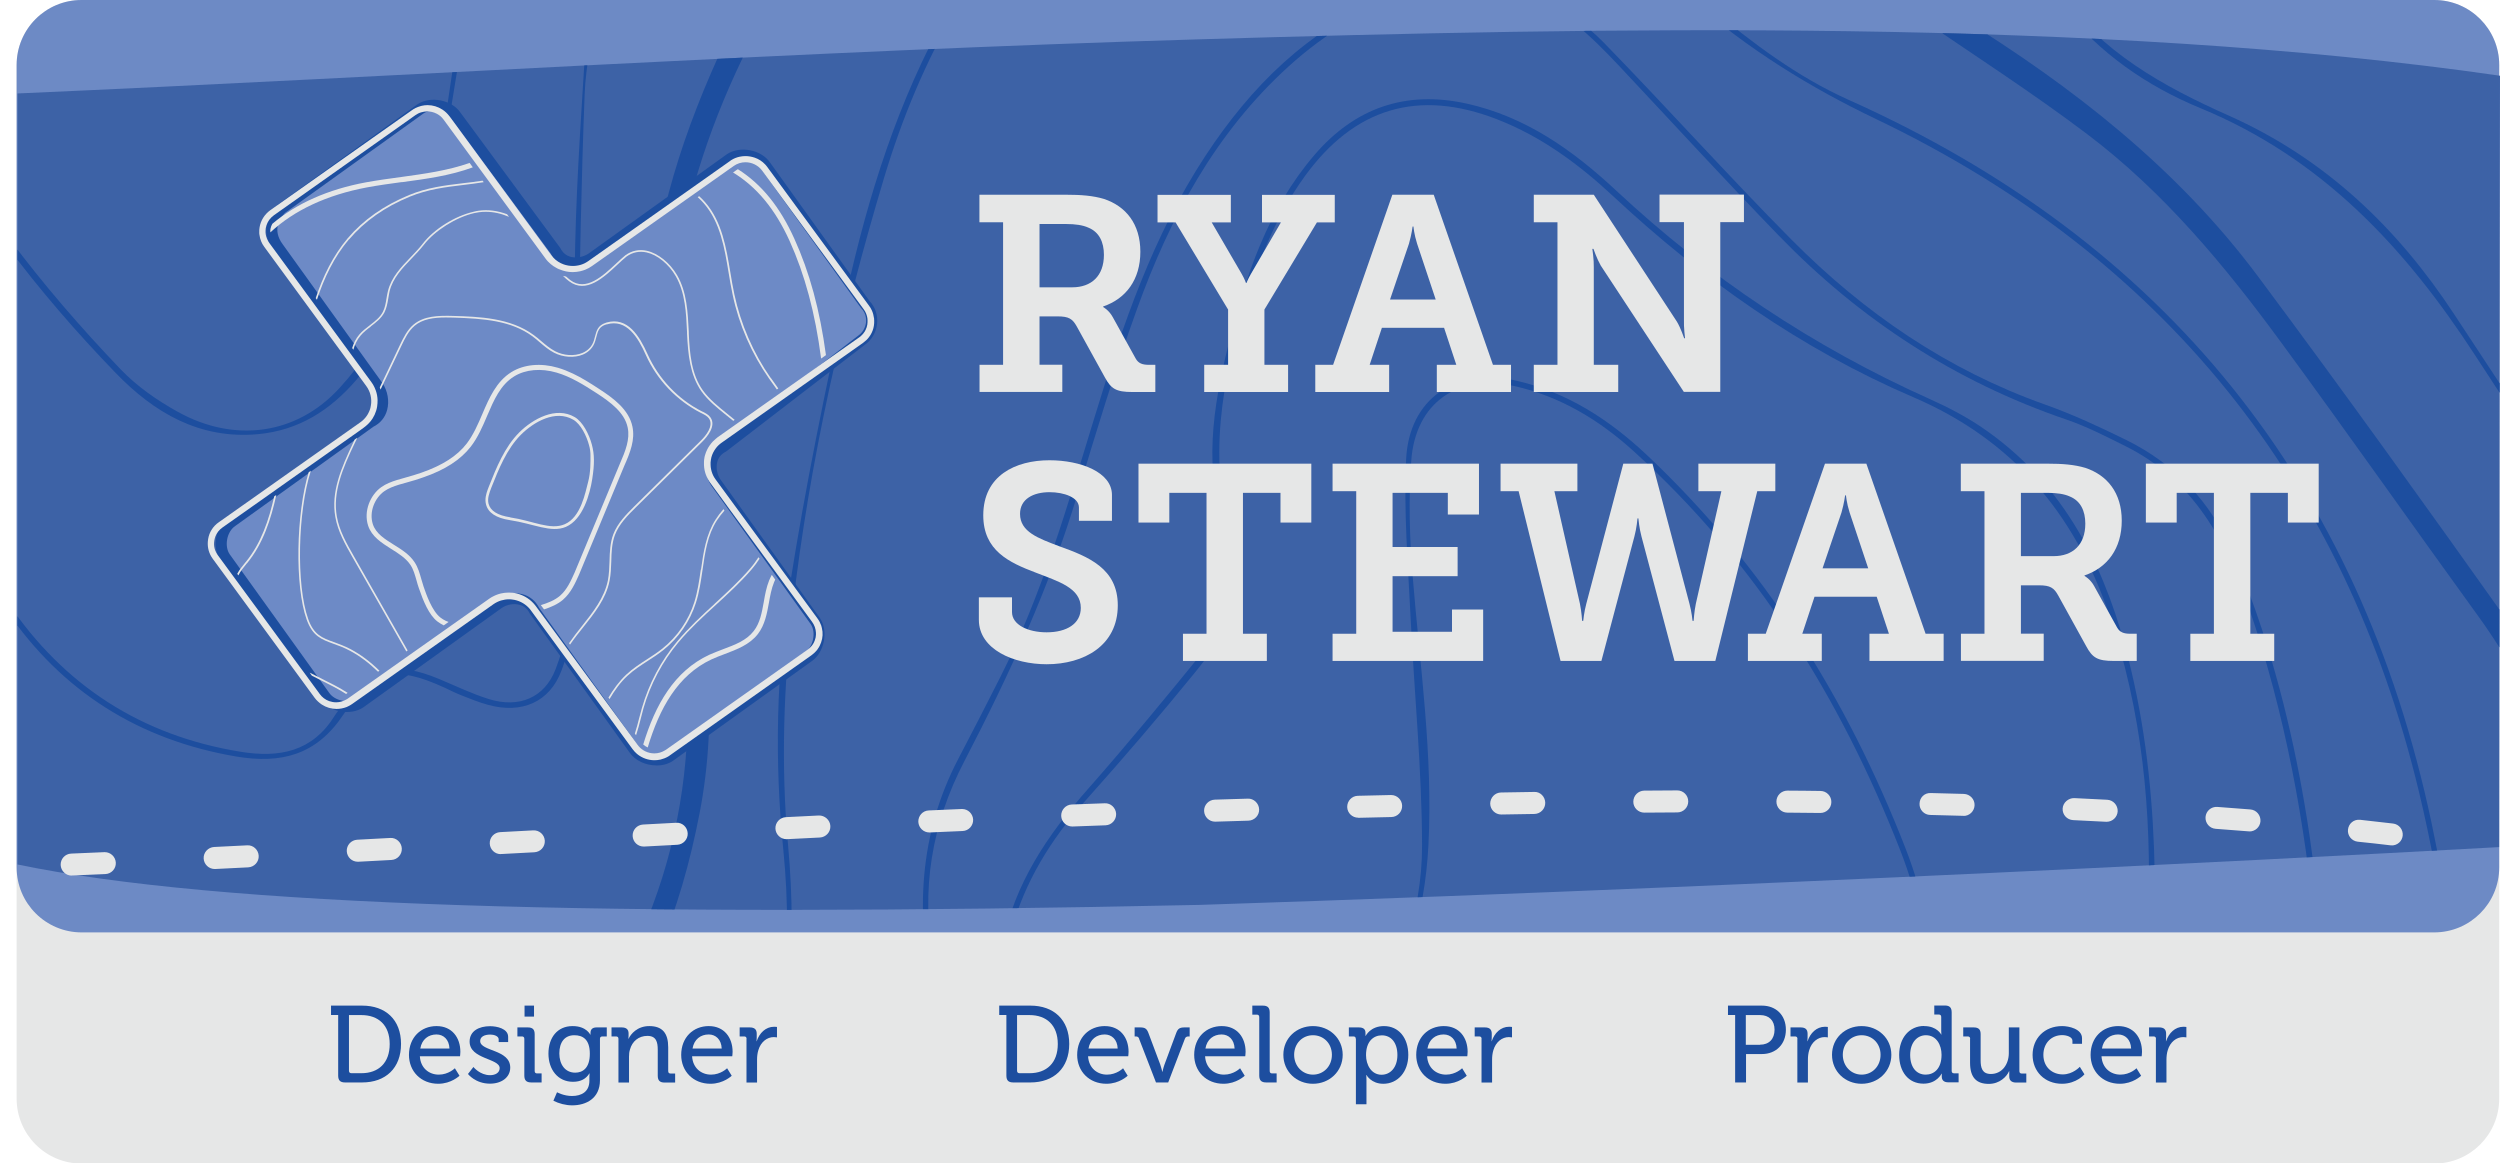
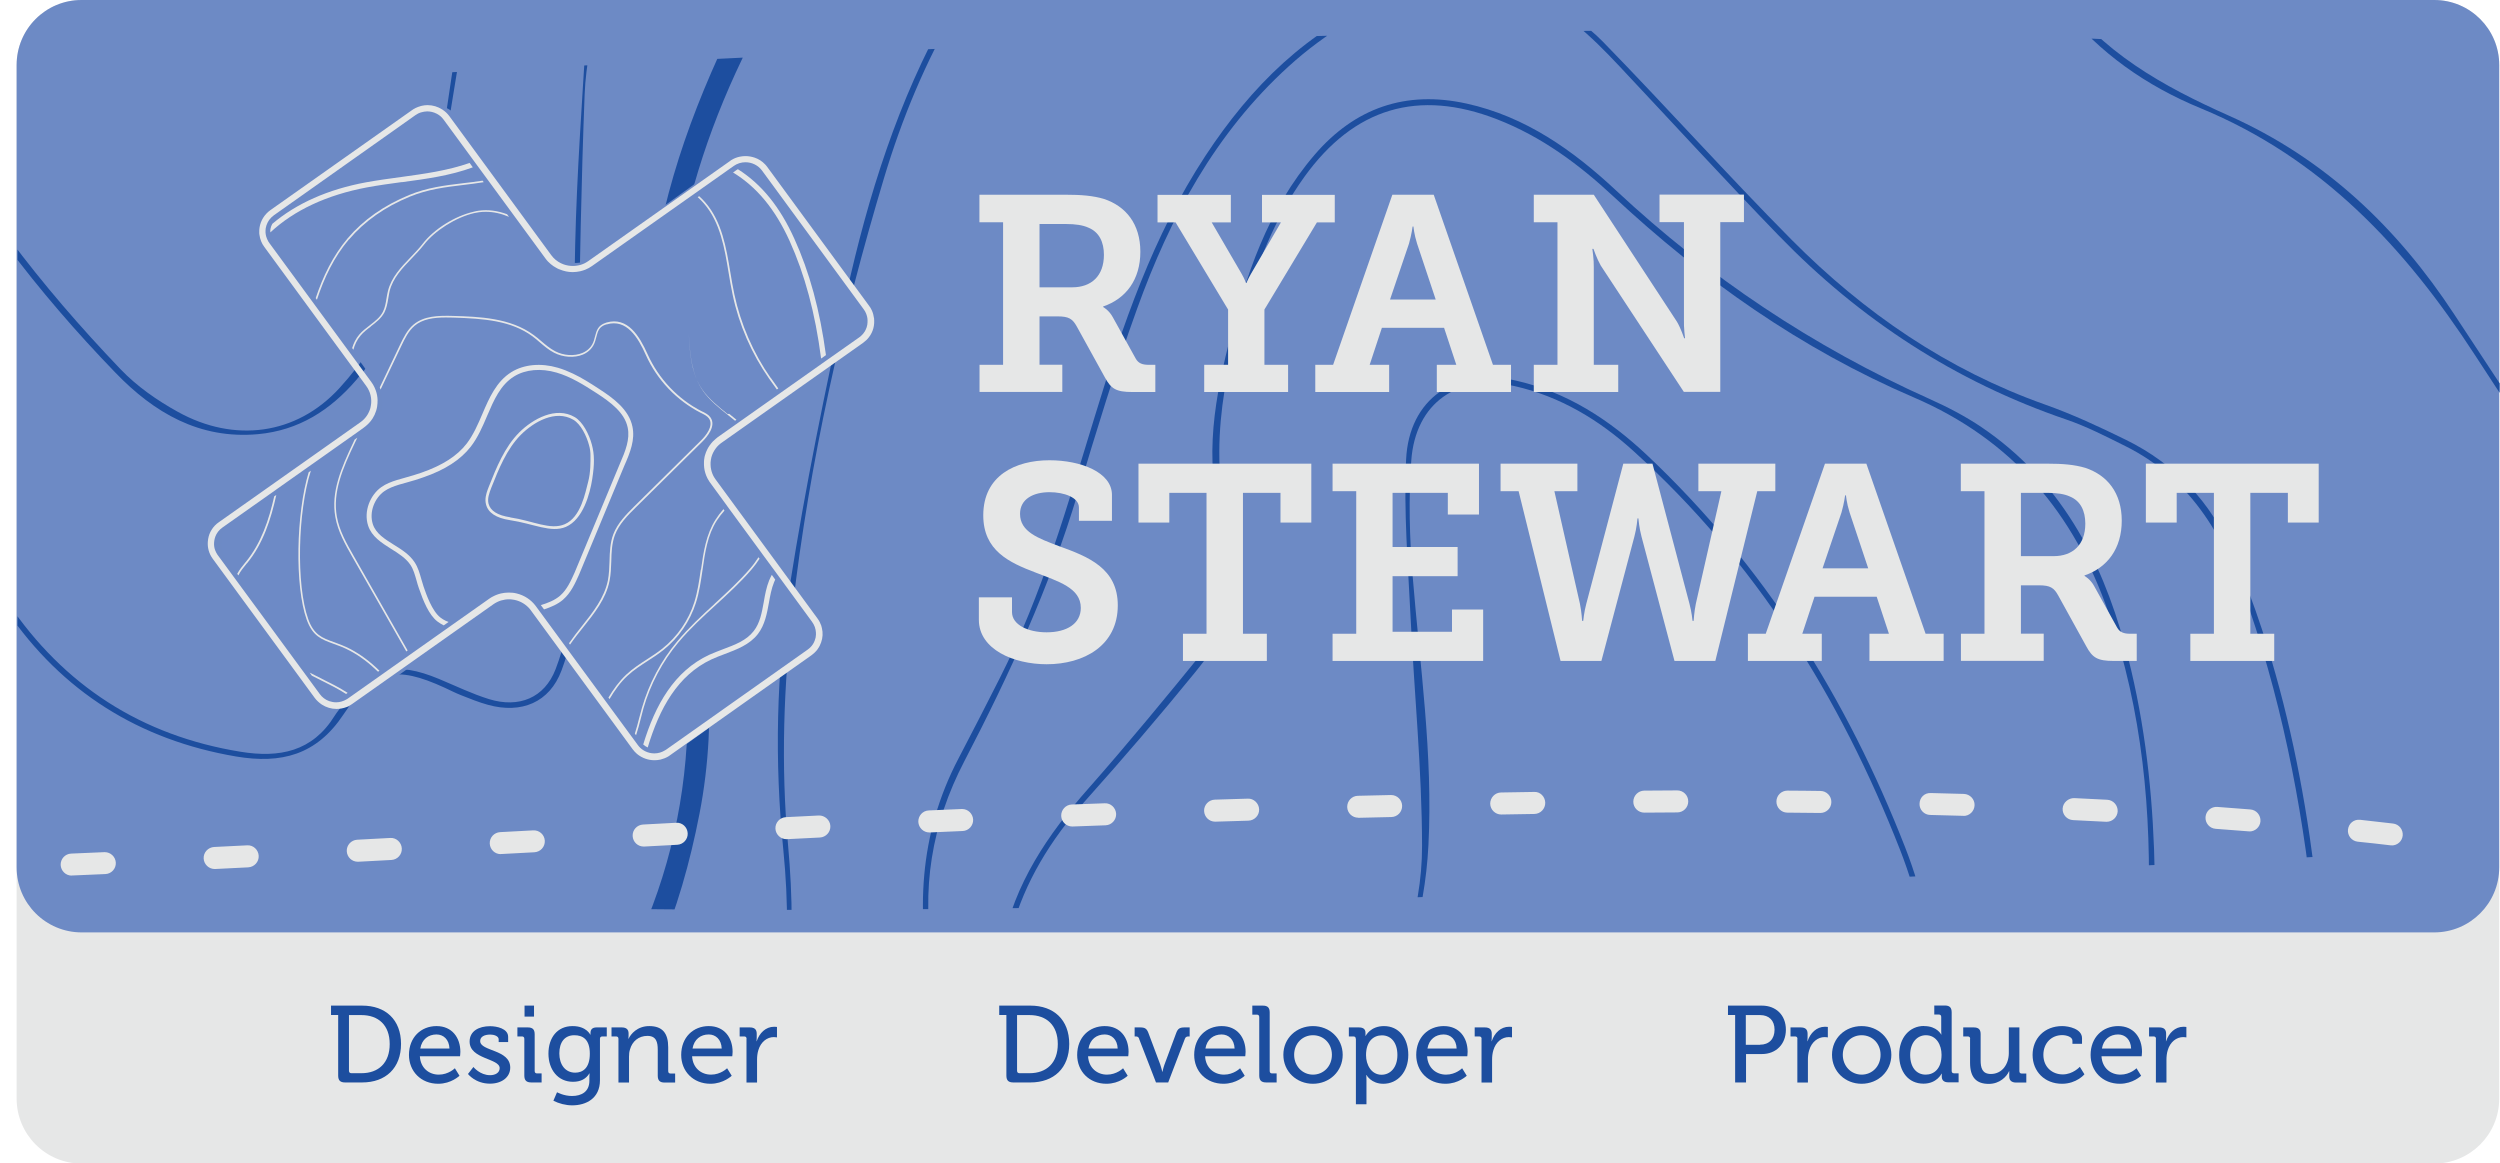
<svg xmlns="http://www.w3.org/2000/svg" id="Layer_2" data-name="Layer 2" viewBox="0 0 227.1 105.69">
  <defs>
    <style>
      .cls-1, .cls-2 {
        fill: #3d62a6;
      }

      .cls-1, .cls-3, .cls-4, .cls-5, .cls-6, .cls-7 {
        stroke-width: 0px;
      }

      .cls-8 {
        clip-path: url(#clippath);
      }

      .cls-3, .cls-7 {
        fill: #e6e7e7;
      }

      .cls-4 {
        fill: #6d8ac5;
      }

      .cls-5 {
        fill: #6d8ac6;
      }

      .cls-6 {
        fill: #1d4e9f;
      }

      .cls-7 {
        filter: url(#drop-shadow-1);
      }
    </style>
    <clipPath id="clippath">
      <path class="cls-1" d="M227.03,76.95s-59.33,3.34-118.02,5.25c-54.07,1.17-89.17.12-107.42-3.67V8.49c35.69-1.57,71.36-3.85,107.06-4.91,36.68-1.09,81.9-2,118.45,3.3l-.08,70.07Z" />
    </clipPath>
    <filter id="drop-shadow-1" filterUnits="userSpaceOnUse">
      <feOffset dx="0" dy="1.8" />
      <feGaussianBlur result="blur" stdDeviation="1.8" />
      <feFlood flood-color="#231f20" flood-opacity=".6" />
      <feComposite in2="blur" operator="in" />
      <feComposite in="SourceGraphic" />
    </filter>
  </defs>
  <g id="nameplate">
    <g id="nameplate-name">
      <path class="cls-3" d="M221.12,0H7.41C4.15,0,1.51,2.64,1.51,5.91v93.88c0,3.26,2.64,5.91,5.91,5.91h213.7c3.26,0,5.91-2.64,5.91-5.91V5.91c0-3.26-2.64-5.91-5.91-5.91Z" />
      <path class="cls-4" d="M221.12,0H7.41C4.15,0,1.51,2.64,1.51,5.91v72.88c0,3.26,2.64,5.91,5.91,5.91h213.7c3.26,0,5.91-2.64,5.91-5.91V5.91c0-3.26-2.64-5.91-5.91-5.91Z" />
      <g>
-         <path class="cls-2" d="M227.03,76.95s-59.33,3.34-118.02,5.25c-54.07,1.17-89.17.12-107.42-3.67V8.49c35.69-1.57,71.36-3.85,107.06-4.91,36.68-1.09,81.9-2,118.45,3.3l-.08,70.07Z" />
        <g class="cls-8">
          <g>
-             <path class="cls-6" d="M273.13,311.48c-10.16.8-20.31,1.89-30.49,2.33-10.42.45-20.86.27-31.29.34-7.72.05-14.38-2.8-19.72-8.2-4.55-4.61-8.6-9.71-12.9-14.57-2.24-2.53-4.43-5.13-6.83-7.51-5.37-5.32-11.97-7.85-19.45-8.7-13.62-1.53-26.66-5.37-39.31-10.61-12.09-5-22.97-12.05-33.64-19.5-7.3-5.1-14.79-9.92-23.2-13.03-8.3-3.07-16.82-4.02-25.55-2.14-8.72,1.89-15.31,6.66-19.54,14.56-1.88,3.51-3.53,7.15-5.61,10.53-1.68,2.72-3.62,5.37-5.86,7.63-6.55,6.61-14.38,7.35-22.83,4.33-6.7-2.39-12.73-6.03-18.43-10.18-21.95-15.98-46.22-27.62-71.04-38.24-15.93-6.81-32.49-11.66-49.49-14.99-5.3-1.04-10.65-1.68-16.08-.58-1.5.3-3.17.09-4.7-.2-2.35-.45-3.53-1.9-3.39-4.29.11-1.88.45-3.81,1.1-5.57,2.73-7.42,6.57-14.25,11.38-20.52,2.08-2.71,4.73-4.73,8.11-5.51,12.55-2.92,19.78-11.56,24.44-22.82,3.73-9.02,4.76-18.51,4.25-28.21-.97-18.49-6.59-35.79-13.46-52.77-3.26-8.07-7.13-15.8-12.2-22.91-4.76-6.68-7.1-14.42-9.59-22.1-1.88-5.8-3.91-11.56-5.92-17.31-.58-1.64-.67-1.61-2.54-1.26,1.36,3.78,2.77,7.54,4.05,11.35,2.02,5.99,3.72,12.09,5.98,17.97,1.64,4.25,3.45,8.61,6.1,12.25,6.54,8.98,10.94,18.93,14.83,29.21,4.09,10.82,7.5,21.83,9.38,33.27,2.12,12.95,2.4,25.84-2.2,38.41-2.6,7.1-6.59,13.26-12.63,17.98-2.76,2.16-5.84,3.68-9.22,4.43-5.38,1.19-9.4,4.2-12.42,8.67-4.38,6.48-8.43,13.14-10.67,20.71-.53,1.79-.67,3.76-.63,5.64.05,2.7,1.5,4.65,4.16,5.17,2.3.45,4.81.67,7.1.26,5.26-.94,10.34-.07,15.41.93,24.56,4.83,47.81,13.48,70.12,24.65,10.97,5.49,21.86,11.19,32.49,17.31,6.94,3.99,13.31,8.96,20.01,13.38,5.66,3.73,11.53,7.09,18.2,8.73,9.59,2.36,17.66-.25,23.82-7.93,2.54-3.17,4.49-6.81,6.58-10.32,1.26-2.1,2.24-4.36,3.43-6.51,4.31-7.85,11.23-11.98,19.81-13.57,9.92-1.84,19.14.57,28.02,4.84,8.7,4.18,16.48,9.86,24.38,15.31,18.51,12.77,38.83,21.07,61.02,24.77,3.76.63,7.58.95,11.3,1.76,6.57,1.44,11.6,5.44,15.88,10.41,3.78,4.38,7.34,8.95,11.07,13.37,3.4,4.03,7.32,7.49,11.8,10.3,3.94,2.47,8.26,3.72,12.87,3.75,11.8.07,23.6.22,35.4-.08,7.02-.18,14.01-1.16,21.02-1.74,2.44-.2,4.89-.25,7.33-.37,0-.76,0-1.53,0-2.29Z" />
            <path class="cls-6" d="M273.13,265.93c-7.22-1.64-14.48-3.1-21.63-4.97-6.39-1.67-12-5.08-16.78-9.57-9.84-9.24-21.5-15.13-34.12-19.5-7.83-2.71-15.61-5.62-22.5-10.42-5.07-3.53-9.48-7.71-12.71-13.04-4.36-7.2-4.89-14.69-2.02-22.59,3.29-9.05,8.15-17.23,13.32-25.27,4.46-6.93,8.89-13.88,11.87-21.62,2.44-6.35,3.8-12.95,4.48-19.69.79-7.81,1.58-15.62,2.13-23.44.88-12.48,1.18-24.97-2.15-37.21-2.18-7.99-5.95-15.01-13.01-19.8-1.48-1-3.1-1.84-4.73-2.57-10.56-4.73-20.04-11.06-28.49-18.95-3.91-3.65-8.22-6.7-13.56-7.88-5.52-1.22-10.14.38-13.81,4.65-4.28,4.99-6.28,11.03-7.83,17.26-1.42,5.67-2.32,11.49-.21,17.07,1.58,4.18.64,7.45-1.91,10.59-3.48,4.28-6.98,8.54-10.62,12.67-3.67,4.16-6.7,8.62-7.79,14.16-1.04,5.33-.21,10.55,1.43,15.63,1.47,4.56,3.18,9.04,4.81,13.55,1.83,5.08,2.85,10.24,2.25,15.7-.75,6.9.86,13.42,3.64,19.71,5.5,12.45,9.78,25.3,12.21,38.71,1.46,8.08,2.36,16.21.44,24.35-1.03,4.39-2.84,8.39-6.84,10.95-3.49,2.24-5.37,2.28-8.67-.26-5.15-3.97-10.76-6.86-17.25-7.75-2.91-.4-5.88-.42-8.78-.87-3.1-.48-6.23-1.02-9.22-1.95-3.92-1.22-6.52-4.27-8.92-7.42-2.74-3.6-6.19-6.19-10.65-7.13-2.76-.58-5.59-.97-8.41-1.1-14.21-.66-25.57,5.15-34.96,15.47-3.01,3.3-6.1,6.58-9.53,9.43-3.81,3.17-8.23,4.23-13.13,2.16-5.54-2.34-11.4-2.13-17.25-1.7-2.06.15-4.16.25-6.22.08-2.78-.23-4.95-1.61-6.25-4.17-.49-.97-1-1.94-1.39-2.96-2.62-6.76-7.51-11.29-14.05-14.11-7.95-3.42-16.21-5.68-24.85-6.63-2.26-.25-4.7-.96-6.59-2.18-5.27-3.4-10.24-7.25-15.42-10.78-4.32-2.95-8.79-5.68-13.17-8.54-1.91-1.25-3.87-2.46-5.62-3.92-2.85-2.39-3.05-6.21-.34-8.77,3.01-2.85,6.15-5.6,9.46-8.09,12.31-9.25,19.36-21.79,23.17-36.41,1.38-5.27,2.9-10.53,2.91-16.03.02-11.54-3.88-21.79-10.68-30.98-1.65-2.23-3.67-4.18-5.44-6.32-1-1.21-2.01-2.48-2.7-3.88-7.13-14.35-14.3-28.7-19.93-43.73-1.87-4.99-3.45-10.1-5.17-15.15-.14-.4-.28-.8-.77-1.14.14.61.24,1.23.42,1.83,3.87,12.93,9.07,25.34,14.81,37.52,3.21,6.8,6.47,13.59,9.87,20.3.97,1.91,2.34,3.68,3.81,5.26,8.39,9.07,13.8,19.47,15.09,31.93.72,6.97-.92,13.54-2.71,20.11-2.48,9.11-5.93,17.78-11.82,25.32-3.77,4.82-8.46,8.65-13.14,12.52-2.52,2.09-5,4.23-7.42,6.45-2.95,2.71-2.87,7.17.14,9.82.93.83,1.96,1.6,3.07,2.17,7.74,4.03,14.72,9.17,21.59,14.49,2.28,1.77,4.71,3.36,7.07,5.03,3.62,2.56,7.71,3.55,12.07,4.1,9.04,1.14,17.71,3.64,25.72,8.1,4.38,2.44,7.54,6.06,9.56,10.66.55,1.25,1.13,2.48,1.7,3.72,1.55,3.4,4.28,5.03,7.94,5,3.76-.03,7.53-.23,11.29-.35,3.87-.13,7.63.46,11.19,1.96,4.86,2.05,9.36,1.05,13.2-2.05,3.5-2.83,6.56-6.22,9.7-9.49,5.38-5.61,11.17-10.62,18.66-13.22,7.92-2.76,16.01-3.12,24.18-1.34,3.73.81,6.88,2.72,9.36,5.65,1.02,1.21,2.04,2.43,3.03,3.66,3.47,4.28,8.11,6.33,13.44,6.98,4.65.57,9.33.91,13.95,1.63,4.54.7,8.62,2.67,12.36,5.33.76.54,1.5,1.09,2.25,1.64,4.32,3.13,7.65,2.89,11.54-.84,3.84-3.69,5.29-8.44,5.87-13.51,1.28-11.2-.93-22.03-3.75-32.76-2.56-9.77-6.07-19.21-10.14-28.45-2.82-6.39-3.64-13.02-2.92-19.98.5-4.83-.8-9.5-2.4-14.07-1.99-5.65-4.07-11.27-5.67-17.03-2.63-9.47.04-17.72,6.51-24.94,3.42-3.82,6.76-7.72,10-11.7,1.37-1.68,2.63-3.54,3.46-5.52.59-1.41.96-3.37.45-4.7-2.87-7.53-1.81-14.91.35-22.3,1.29-4.41,2.92-8.68,5.64-12.46,4.51-6.25,10.33-8,17.5-5.21,4.04,1.57,7.45,4.1,10.58,7.02,8.09,7.54,17.06,13.86,27.22,18.22,9.05,3.88,14.63,10.57,17.75,19.61,3.07,8.88,3.92,18.11,3.6,27.41-.29,8.5-.84,16.99-1.62,25.46-.66,7.15-1.54,14.3-2.83,21.35-1.67,9.09-6.16,17.05-10.92,24.86-4.54,7.45-9.21,14.84-13.26,22.56-2.3,4.38-3.84,9.26-5.02,14.09-1.47,6.04.14,11.8,3.32,17.07,5.03,8.33,12.37,14.09,21.1,18.01,6.65,2.99,13.5,5.58,20.34,8.11,9.74,3.61,18.63,8.58,26.23,15.7,7.99,7.48,17.53,11.64,28.18,13.6,4.17.77,8.3,1.78,12.45,2.68,0-.22,0-.44,0-.66Z" />
-             <path class="cls-6" d="M273.13,192.85c-.93-.22-1.93-.31-2.79-.68-4.72-2.03-8.29-5.46-10.32-10.07-2.23-5.06-4.1-10.32-5.69-15.62-4.42-14.76-8.68-29.57-12.85-44.4-2.83-10.05-4.26-20.32-4.59-30.79-.2-6.18-.98-12.38-1.91-18.5-.88-5.79-3.42-11.06-6.79-15.81-7.58-10.68-15.22-21.33-23.05-31.84-7.31-9.82-16.81-17.23-27.15-23.63-2.02-1.25-3.86-3.02-6.73-1.99.89.6,1.76,1.17,2.62,1.76,5.26,3.62,10.65,7.07,15.74,10.92,6.94,5.25,12.47,11.91,17.58,18.88,6.04,8.23,11.91,16.59,17.9,24.86,5.45,7.52,8.6,15.86,9.15,25.15.33,5.55.63,11.11.97,16.66.49,8.02,1.81,15.93,4,23.64,5.12,18.07,10.41,36.1,15.73,54.11,1.3,4.41,3.28,8.57,6.25,12.15,3.15,3.8,6.98,6.57,11.95,7.49,0-.76,0-1.53,0-2.29Z" />
            <path class="cls-6" d="M273.13,296.73c-4.31-.07-8.62-.03-12.92-.24-6-.29-11.39-2.3-16.06-6.15-.71-.59-1.5-1.09-2.25-1.64-3.95-2.9-8.03-3.02-12.25-.61-2.13,1.22-4.23,2.51-6.45,3.54-4.44,2.05-8.23,1.27-11.57-2.31-3.55-3.81-4.97-8.6-6.13-13.53-.84-3.59-1.72-7.21-3.01-10.66-1.66-4.44-4.59-7.85-9.56-8.76-1.7-.31-3.48-.31-5.21-.24-9.83.38-19.64.47-29.41-.96-10.48-1.54-20.29-4.92-29.29-10.62-5.44-3.44-10.97-6.74-16.61-9.85-5.66-3.13-11.92-4.36-18.31-5.08-7.89-.89-15.95-.96-23.53-3.64-4.46-1.57-8.7-3.76-13.03-5.68-7.13-3.16-14.34-6.1-22.01-7.72-8.08-1.7-15.05.62-21.32,5.72-4.62,3.76-8.18,8.46-11.96,12.99-3.1,3.72-6.2,7.53-9.81,10.74-8.33,7.42-18.16,8.37-28.07,3.2-6.35-3.31-11.71-7.98-17.34-12.3-3.16-2.42-6.39-4.77-9.68-7.01-5.87-3.98-12.41-6.04-19.48-6.44-5.69-.32-10.28-2.69-13.62-7.33-1.31-1.81-2.61-3.64-3.77-5.55-7.76-12.78-18.96-20.47-33.67-23.19-7.87-1.46-10.45-5.64-8.15-13.3,2.24-7.44,6.31-13.97,10.7-20.33,5.03-7.27,10.14-14.49,14.84-21.97,4.15-6.61,6.8-13.91,7.78-21.7,1.38-10.96-.45-21.24-7.98-29.7-6.6-7.41-10.79-15.89-13.29-25.39-1.94-7.37-5.55-13.92-9.98-20.11-3.01-4.2-5.8-8.59-8.39-13.07-2.98-5.16-3.45-10.83-2.43-16.65.1-.55.13-1.11.02-1.67-1.4,5.83-1.56,11.67,1.28,17.1,2.24,4.29,4.7,8.52,7.56,12.41,5.56,7.56,9.97,15.61,12.25,24.75,2.25,9,7.02,16.54,13.01,23.53,6.49,7.58,8.46,16.64,7.66,26.45-.85,10.41-4.97,19.6-10.55,28.18-3.89,5.99-8.15,11.75-12.26,17.6-4.5,6.41-8.54,13.08-10.77,20.65-.56,1.89-.68,3.99-.55,5.97.22,3.38,2.26,5.64,5.41,6.71,2.1.72,4.31,1.13,6.48,1.63,12.4,2.84,22.08,9.58,29.13,20.16,1.88,2.81,3.71,5.66,5.72,8.38,3.25,4.41,7.77,6.63,13.18,6.87,9.09.41,16.87,4.05,23.98,9.41,5.67,4.28,11.22,8.7,16.95,12.89,4.07,2.97,8.51,5.32,13.56,6.25,6.3,1.16,12.14-.02,17.51-3.49,4.95-3.2,8.65-7.64,12.27-12.18,3.85-4.82,7.53-9.79,12.35-13.74,4.35-3.57,9.12-6.15,14.89-6.47,4.27-.23,8.33.74,12.36,1.99,8.15,2.53,15.88,6.05,23.54,9.77,6.17,3,12.83,4.09,19.58,4.76,8.99.9,18.16,1.16,26.41,5.43,5.32,2.76,10.53,5.77,15.56,9.04,9.62,6.26,20.01,10.34,31.35,12.01,8.73,1.28,17.51,1.32,26.31,1.07,2.18-.06,4.36-.08,6.53-.04,5.01.07,8.37,2.71,10.62,6.98,2.27,4.3,3.04,9.06,4.09,13.73,1,4.47,2.61,8.67,5.72,12.15,3.41,3.82,7.82,4.78,12.45,2.59,2.36-1.12,4.6-2.49,6.89-3.77,3.78-2.11,7.4-1.85,10.9.64,1.25.89,2.49,1.77,3.71,2.7,4.34,3.33,9.32,5.01,14.71,5.29,4.46.23,8.94.09,13.4.11,0-.11,0-.22,0-.33Z" />
            <path class="cls-6" d="M273.13,250.52c-3.47-.65-6.96-1.22-10.41-1.98-7.3-1.61-13.29-5.59-18.78-10.5-3.7-3.31-7.46-6.56-11.36-9.63-3.11-2.45-6.75-3.92-10.57-5.03-13.09-3.8-23.45-11.39-31.05-22.69-1.79-2.67-3.31-5.51-2.08-8.87.52-1.41,1.26-2.82,2.2-3.99,4.25-5.28,5.48-11.5,5.92-18.02.25-3.7.55-7.4,1.06-11.06.53-3.77,2.01-7.23,4.08-10.43.92-1.42,1.77-2.9,2.8-4.23,4.79-6.23,6.8-13.25,6.64-21.08-.15-7.47.27-14.96.1-22.43-.34-14.69-1.59-29.28-6.19-43.37-.78-2.38-1.67-4.73-2.67-7.02-1.99-4.57-5.22-8.04-9.71-10.24-2.4-1.18-4.83-2.31-7.34-3.2-8.88-3.15-16.44-8.34-23.01-14.96-5.84-5.89-11.38-12.08-17.17-18.02-1.5-1.54-3.4-2.71-5.2-3.93-.6-.41-1.44-.47-2.23-.55,3.67,1.37,6.37,3.98,8.96,6.74,4.82,5.13,9.58,10.33,14.48,15.39,7.37,7.61,16.03,13.25,26.1,16.69,1.85.63,3.61,1.54,5.36,2.41,6.2,3.08,9.17,8.62,11.28,14.82,3.24,9.54,5.05,19.35,5.99,29.37,1.16,12.48,1,24.97.78,37.46-.05,2.99-.26,6-.67,8.96-.63,4.55-3.02,8.36-5.56,12.07-2.86,4.19-5.93,8.34-6.87,13.45-.74,4.01-1.21,8.09-1.44,12.15-.4,6.94-1.67,13.49-6.19,19.09-3.26,4.04-3.06,8.26-.25,12.54,7.42,11.28,17.51,19.14,30.43,23.01,6.45,1.93,12.02,5.06,16.96,9.5,2.68,2.41,5.38,4.8,8.06,7.2,6.79,6.1,14.94,9.02,23.81,10.27,1.24.18,2.49.29,3.73.43,0-.11,0-.22,0-.33Z" />
-             <path class="cls-6" d="M273.13,220.7c-1.97-.57-3.99-1.01-5.91-1.74-6.02-2.31-11.38-5.77-16.35-9.83-7.3-5.95-13.89-12.64-20.21-19.6-4-4.4-5.85-9.67-5.81-15.57.11-17.2.41-34.39.41-51.59,0-16-1.06-31.94-4.38-47.63-6.53-30.82-24.14-52.78-52.95-65.67-4.69-2.1-8.72-5.16-12.64-8.4-.61-.51-1.23-1.01-2.1-1.24.22.24.42.51.66.72,5.02,4.35,10.55,7.79,16.58,10.67,26.09,12.49,42.53,32.94,49.3,61.07,2.16,8.96,3.27,18.1,4.05,27.28,1.05,12.42,1.19,24.85,1.09,37.29-.1,12.61-.38,25.21-.48,37.82-.05,5.64,1.6,10.81,5.43,15.04,8.59,9.49,17.41,18.73,28.33,25.64,4.63,2.93,9.57,5.22,14.97,6.39,0-.22,0-.44,0-.66Z" />
            <path class="cls-6" d="M273.13,101.42c-2.3-2.68-4.86-5.19-6.86-8.08-7.57-10.96-15-22.01-22.39-33.09-7.03-10.53-13.98-21.11-20.94-31.7-5.18-7.89-11.74-14.15-20.46-18.04-5.96-2.66-11.64-5.77-15.53-11.36-.13.11-.25.21-.38.32.26.38.5.78.79,1.14,3.33,4.22,7.66,7.21,12.54,9.22,10.98,4.53,18.54,12.6,24.89,22.37,12.89,19.81,26.08,39.42,39.3,59.01,2.67,3.96,6.01,7.48,9.04,11.2,0-.33,0-.66,0-.98Z" />
            <path class="cls-6" d="M273.13,58.16c-1.28-.43-2.66-.67-3.81-1.32-3.13-1.76-6.24-3.59-9.22-5.59-4.14-2.77-5.54-7.14-6.34-11.74-2.34-13.42-9.44-23.63-20.84-30.92-4.87-3.12-9.85-6.07-14.79-9.08-.22-.13-.49-.17-.86-.06.28.22.55.47.85.65,4.28,2.62,8.56,5.25,12.86,7.84,12.52,7.53,20.21,18.37,22.55,32.86.87,5.39,3.56,9.47,8.24,12.36,3.63,2.24,7.2,4.54,11.37,5.66,0-.22,0-.44,0-.66Z" />
            <path class="cls-6" d="M70.13-.59c-1.21-.35-2.04-.13-2.69,1.16-4.02,7.98-7.22,16.23-8.28,25.17-1.06,8.94.22,17.67,2.03,26.43,3.18,15.34.55,29.72-8.6,42.62-1.51,2.13-3.71,3.81-5.71,5.56-.7.62-1.72.94-2.65,1.22-2.95.88-5.14-.68-5.3-3.74-.11-2.12.02-4.27-.31-6.35-.7-4.52-3.34-7.62-7.77-8.73-4.28-1.07-8.19.01-11.03,3.56-1.42,1.77-2.38,3.9-3.63,5.82-3.05,4.66-8.77,5.97-13.3,3.07-2.88-1.84-4.27-4.57-4.6-7.9-.28-2.87-.36-5.78-.85-8.61-.7-4.09-2.72-7.67-5.57-10.57-7.76-7.9-15.55-15.79-23.65-23.34-3.15-2.94-6.96-5.32-10.79-7.34-6.27-3.3-7.9-8.46-7.5-15,.43-7.07.56-14.16.8-21.23.04-1.26-.16-2.38-2.12-1.71.11,1.74.36,3.53.29,5.3-.21,5.28-.64,10.55-.81,15.84-.09,2.93-.11,5.91.33,8.8.63,4.15,3.26,7.05,6.9,9.03,5.83,3.18,11.22,6.99,16,11.6,3.54,3.41,6.93,6.97,10.39,10.45,2.04,2.05,4.06,4.12,6.15,6.13,5.65,5.43,8.52,11.94,8.38,19.87-.07,3.97,1.5,7.44,4.83,9.92,5.17,3.84,12.49,2.81,16.28-2.43,1.27-1.76,2.21-3.76,3.41-5.58,2.09-3.16,5.66-4.61,9.22-3.84,3.85.83,6.78,4.38,6.85,8.32.03,1.53-.03,3.06.02,4.59.14,4.85,3.79,7.39,8.44,5.89,3.08-.99,5.39-3.07,7.44-5.44,5.97-6.93,9.09-15.16,10.81-24.02,1.77-9.07.72-17.97-1.3-26.88-3.28-14.47-1.22-28.36,5.17-41.68.92-1.92,1.84-3.83,2.76-5.74.02-.04-.02-.1-.04-.21Z" />
            <path class="cls-6" d="M-128.92-.47c.71,1.14,1.37,2.32,2.13,3.42,10.63,15.38,18.32,32.16,23.93,49.96,2.92,9.25,7.71,17.66,12.17,26.22,5.15,9.87,9.83,19.95,12.26,30.9,2.15,9.69,2.92,19.41.2,29.12-2.46,8.79-7.59,15.48-15.86,19.62-2.1,1.05-4.16,2.17-6.17,3.37-2.99,1.79-5.54,4.08-7.21,7.21-2.74,5.11-1.36,10.45,3.55,13.51,4.1,2.55,8.73,3.24,13.43,3.67,6.34.59,12.72.97,19.01,1.92,6.54.98,11.97,4.4,16.93,8.72,3.69,3.21,7.4,6.6,11.64,8.95,12.35,6.84,28.76,5.32,40.37-5.85,3.85-3.71,7.69-7.48,11.88-10.77,6.42-5.03,14-7.22,22.09-7.55,11.67-.48,22.39,2.49,32.31,8.76,5.43,3.43,11.13,6.45,16.86,9.37,3.32,1.69,7.01,2.59,10.79,2.08,6.12-.82,9.83-5.24,10.23-11.53.39-6.21-1.24-11.97-3.46-17.65-3.07-7.86-6.22-15.7-9.11-23.64-3.35-9.19-3.65-18.74-2.97-28.41.46-6.52.81-13.09.63-19.62-.13-4.7-1.07-9.41-1.92-14.07-1.16-6.39-.15-12.4,2.8-18.07,4.08-7.85,7.77-15.85,10.31-24.35,1.68-5.63,3.4-11.26,5.4-16.79,2.99-8.29,7.1-15.95,13.75-21.99,3.4-3.09,7.27-5.37,11.63-6.92-.93.23-1.9.36-2.78.71-7.11,2.87-12.25,8.02-16.39,14.31-4.79,7.29-7.54,15.44-10.06,23.69-2.47,8.07-4.79,16.2-8.63,23.77-1.23,2.43-2.47,4.86-3.74,7.28-3.63,6.91-3.93,14.19-2.29,21.64,1.95,8.9,1.87,17.86.96,26.85-1.45,14.2.22,27.91,5.94,41.11,3.03,6.99,5.68,14.16,8.19,21.35,1.54,4.42,1.83,9.07.6,13.7-1.54,5.78-6.69,9.01-12.61,8.1-5.51-.85-10.35-3.31-15.09-6.04-2.74-1.58-5.48-3.19-8.12-4.93-7.66-5.05-16-8.09-25.15-8.99-8.75-.86-17.19.13-25.17,4.03-5.04,2.46-9.07,6.21-13.04,10.06-2.08,2.01-4.12,4.08-6.36,5.9-13.6,11.01-31.22,10.7-44.48-.73-2.28-1.96-4.5-3.97-6.79-5.92-5.68-4.85-12.43-7.17-19.72-7.96-5.74-.62-11.55-.68-17.27-1.44-3.18-.42-6.44-1.35-9.33-2.74-5.95-2.85-7.34-8.93-3.68-14.44,2.02-3.03,4.87-5.12,8.02-6.84,1.58-.86,3.15-1.74,4.76-2.55,9.22-4.64,14.35-12.38,16.41-22.22,2.5-11.96.72-23.64-3.03-35.08-3.08-9.41-7.4-18.3-12.17-26.94-4.92-8.92-9.02-18.17-12.07-27.86-4.84-15.38-12.08-29.53-21.05-42.86-1.06-1.57-2.01-3.21-3.01-4.81-.15.08-.29.17-.44.25Z" />
            <path class="cls-6" d="M-105.06-.48c1.5,3.25,3.05,6.47,4.49,9.74,5.87,13.27,10.33,27.07,15.11,40.75,4.02,11.51,8.24,22.96,12.46,34.41,2.69,7.3,7.37,13.31,12.51,19.04,3.54,3.94,6.2,8.4,7.25,13.72,1.71,8.67-.45,16.07-6.94,22.16-2.55,2.39-5.14,4.73-7.58,7.23-3.41,3.49-4.93,7.78-4.88,12.63.02,2.01-.03,4.05.28,6.03.59,3.79,2.99,5.73,6.86,5.91,5.19.25,10.01-1.04,14.27-3.9,3.3-2.22,6.3-4.87,9.43-7.33,1.42-1.11,2.75-2.34,4.25-3.33,3.24-2.14,5.66-1.66,8.1,1.38,2.74,3.41,3.55,7.42,3.63,11.64.06,3.38-.27,6.8.14,10.14.31,2.59,1.13,5.25,2.35,7.55,2.29,4.35,7.18,5.68,11.73,3.65,2.99-1.34,5.27-3.5,6.98-6.24,2.48-3.98,4.67-8.16,7.37-11.98,5.19-7.36,11.95-12.99,20.17-16.76,5.55-2.54,11.14-2.86,16.68.08,3.04,1.61,5.26,4.08,7,6.96,1.8,2.99,3.43,6.08,5.16,9.11,1.81,3.15,3.87,6.09,6.92,8.18,1.78,1.22,3.71,2.49,5.9,1.41,2.17-1.07,2.58-3.44,2.51-5.53-.17-4.94-.27-9.95-1.12-14.8-2.44-13.85-3.7-27.76-3.37-41.82.13-5.53,1.71-10.64,4.4-15.41,4.86-8.62,5.45-17.89,4.58-27.45-.65-7.19-.4-14.37.43-21.55,1.54-13.24,4.46-26.17,8.28-38.92,1.63-5.44,3.8-10.67,6.69-15.59.23-.39.4-.81.28-1.41-.39.62-.81,1.23-1.17,1.87-4.51,8.01-7.23,16.69-9.2,25.59-1.94,8.76-3.73,17.57-5.13,26.43-1.26,7.98-1.41,16.07-.6,24.14.93,9.36.06,18.4-4.7,26.77-3.24,5.69-4.38,11.85-4.4,18.37-.05,13.24,1.15,26.33,3.49,39.35.8,4.43.87,8.99,1.09,13.5.07,1.37-.32,2.82-.77,4.14-.69,1.98-2.32,2.8-4.17,1.85-1.95-1.01-4-2.22-5.38-3.86-2.19-2.61-3.91-5.62-5.74-8.52-1.48-2.35-2.68-4.89-4.25-7.18-5.24-7.6-13.39-10.24-21.98-6.84-11.02,4.37-19.14,12.16-25.16,22.26-1.56,2.62-2.87,5.44-4.72,7.84-1.53,1.98-3.48,3.83-5.62,5.1-4.68,2.78-9.64,1.14-12.17-3.68-2.1-4.01-2.31-8.33-2.09-12.74.25-4.93.29-9.84-2.45-14.26-.49-.79-1.03-1.55-1.63-2.25-2.27-2.63-4.99-3.22-7.85-1.24-2.95,2.04-5.67,4.44-8.42,6.75-4.62,3.89-9.58,7.08-15.73,7.85-1.56.2-3.18.29-4.73.09-3.66-.47-5.62-2.56-5.84-6.54-.16-2.92-.04-5.9.35-8.8.51-3.69,2.58-6.68,5.22-9.25,2.46-2.4,5.03-4.69,7.52-7.07,8.24-7.88,8.55-20.16,3.56-29.14-1.42-2.56-3.1-5.08-5.12-7.17-6.81-7.08-11.31-15.49-14.55-24.61-5.35-15.03-10.32-30.2-15.81-45.18-3.81-10.37-8.23-20.52-12.4-30.76-.38-.94-.92-1.81-1.38-2.71-.12.06-.24.12-.36.18Z" />
            <path class="cls-6" d="M119.4,105.33c1.43-3.75,2.84-7.55,4.69-11.1,2.88-5.5,5.1-11.21,5.09-17.4-.01-6.96-.72-13.92-1.05-20.89-.23-4.72-.62-9.47-.4-14.18.25-5.55,4.51-8.41,9.92-7.2,4.68,1.04,8.55,3.57,11.96,6.78,10.63,10.02,18.17,22.09,23.46,35.65,3.32,8.52,3.51,17,.64,25.71-1.92,5.83-3.23,11.86-5.02,17.74-1.09,3.58-2.2,7.23-3.95,10.5-3.36,6.29-10.21,9.15-17.25,7.92-9.09-1.58-16.29-6.32-22.13-13.24-3.93-4.66-6.35-10.02-6.45-16.28.15-1.35.04-2.8.5-4.03ZM165.29,128.85c1.41-3.16,2.28-6.57,3.25-9.91,1.57-5.38,2.78-10.87,4.58-16.17,2.94-8.64,2.81-17.06-.51-25.55-5.43-13.87-13.13-26.21-24.24-36.26-3.1-2.81-6.64-4.95-10.8-5.89-5.12-1.15-8.99,1.5-9.37,6.77-.25,3.46-.16,6.97.12,10.44.66,8.15,1.86,16.26,1.44,24.47-.32,6.43-2.22,12.4-5.38,18-1.12,1.99-2.12,4.06-3.07,6.14-2.85,6.3-2.51,12.62.7,18.59,5.61,10.41,14.34,16.78,26.03,18.96.8.15,1.63.09,2.59.14,6.87-.09,11.84-3.44,14.65-9.73Z" />
            <path class="cls-6" d="M-27.79-.52c1.32,7.33,2.54,14.67,3.99,21.97,1.42,7.11,4.8,13.21,10.32,17.98,5.46,4.71,10.04,10.13,14.11,16.07,5.01,7.32,12,11.72,20.82,13.22,4.1.69,7.31-.13,9.76-3.83,2.72-4.09,4.73-4.46,9.18-2.42.5.23.98.48,1.49.68.81.32,1.62.65,2.46.88,3.02.83,5.58-.21,6.67-3.13.75-2,1.25-4.21,1.31-6.34.2-7.37.11-14.74.22-22.11.12-7.97.26-15.93.57-23.89.1-2.7.74-5.38,1.13-8.08.04-.31.07-.62.1-.93-.13-.03-.26-.05-.39-.08-.24,1.16-.62,2.31-.69,3.47-.39,6.42-.86,12.84-1.01,19.26-.24,10.7-.19,21.4-.42,32.1-.05,2.18-.58,4.45-1.36,6.49-1.01,2.62-3.34,3.55-6.04,2.72-1.55-.48-3.03-1.2-4.54-1.83-3.96-1.65-6.09-1.09-8.7,2.29-.27.35-.56.68-.79,1.05-2.02,3.27-5.03,3.84-8.54,3.27-9.02-1.46-16.08-6.03-21.14-13.54-3.87-5.75-8.31-10.94-13.59-15.43-6.99-5.96-10.05-13.92-11.47-22.71-.82-5.1-1.73-10.19-2.63-15.29-.12-.66-.37-1.3-.56-1.94-.09.04-.18.08-.27.12Z" />
            <path class="cls-6" d="M-11.58-.39c1.34,3.29,2.43,6.71,4.06,9.85C-2.79,18.52,3.42,26.55,10.51,33.88c3.47,3.59,7.59,6.04,12.92,5.56,3.72-.34,6.58-2.19,8.93-4.92,3.69-4.29,5.71-9.42,6.83-14.85,1.32-6.45,2.26-12.97,3.36-19.46.03-.2-.02-.42-.37-.68-.24,1.54-.47,3.07-.72,4.61-1.26,7.78-1.94,15.73-5.29,22.99-1.35,2.92-3.17,5.77-5.34,8.13-3.92,4.28-9.56,4.98-14.66,2.16-1.89-1.04-3.75-2.34-5.23-3.89C3.73,25.99-2.66,17.83-7.4,8.51c-1.27-2.51-2.09-5.25-3.11-7.89-.16-.41-.3-.83-.46-1.25-.21.08-.41.16-.62.24Z" />
          </g>
        </g>
      </g>
      <path class="cls-7" d="M6.51,77.74c-.53,0-.97-.42-1-.96-.02-.55.4-1.02.96-1.04l3-.13s.03,0,.05,0c.53,0,.97.42,1,.95.03.55-.4,1.02-.95,1.04l-3.01.13s-.03,0-.04,0ZM19.5,77.14c-.53,0-.97-.42-1-.95-.03-.55.4-1.02.95-1.05l3-.15c.55-.04,1.02.4,1.05.95.03.55-.4,1.02-.95,1.05l-3,.15s-.03,0-.05,0ZM32.5,76.48c-.53,0-.97-.41-1-.95-.03-.55.4-1.02.95-1.05l3-.16c.53-.04,1.02.39,1.05.95.03.55-.39,1.02-.95,1.05l-3,.16s-.04,0-.05,0ZM45.49,75.79c-.53,0-.97-.41-1-.95-.03-.55.39-1.02.95-1.05l3-.16c.55-.03,1.02.39,1.05.94.03.55-.39,1.02-.95,1.05l-3,.16s-.04,0-.05,0ZM58.47,75.1c-.53,0-.97-.41-1-.95-.03-.55.39-1.02.95-1.05l3-.16c.55-.04,1.02.39,1.05.95.03.55-.4,1.02-.95,1.05l-2.99.16s-.04,0-.05,0ZM217.28,74.99s-.08,0-.12,0c-.99-.12-1.98-.23-2.98-.33-.55-.06-.95-.55-.89-1.1.06-.55.53-.95,1.1-.89,1,.11,2,.22,2.99.34.55.06.94.56.88,1.11-.06.51-.49.88-.99.88ZM71.44,74.43c-.53,0-.97-.42-1-.95-.03-.55.4-1.02.95-1.05l2.99-.15c.53-.02,1.02.4,1.05.95.03.55-.4,1.02-.95,1.05l-2.99.15s-.03,0-.05,0ZM84.42,73.82c-.53,0-.97-.42-1-.96-.02-.55.4-1.02.95-1.04l2.99-.13s.03,0,.04,0c.53,0,.97.42,1,.96.02.55-.4,1.02-.96,1.04l-2.99.13s-.03,0-.05,0ZM204.34,73.72s-.05,0-.08,0c-.99-.08-1.99-.16-2.99-.23-.55-.04-.96-.52-.92-1.07.04-.55.52-.96,1.07-.92,1,.07,2,.15,3,.23.55.04.96.53.92,1.08-.04.52-.48.92-1,.92ZM97.4,73.28c-.53,0-.98-.42-1-.96-.02-.55.41-1.02.96-1.04l2.99-.11c.55-.03,1.01.41,1.04.96.02.55-.41,1.02-.96,1.04l-2.99.11s-.03,0-.04,0ZM191.36,72.85s-.04,0-.05,0c-1-.05-1.99-.1-2.99-.15-.55-.03-.98-.49-.95-1.05.03-.55.53-.96,1.05-.95,1,.05,2,.1,3,.15.55.03.97.5.95,1.05-.03.53-.47.95-1,.95ZM110.38,72.84c-.54,0-.98-.43-1-.97-.02-.55.42-1.01.97-1.03l3-.09c.53-.03,1.01.42,1.03.97.02.55-.42,1.01-.97,1.03l-3,.09s-.02,0-.03,0ZM123.38,72.48c-.54,0-.99-.43-1-.97-.01-.55.42-1.01.97-1.02l3-.07s.02,0,.02,0c.54,0,.99.43,1,.98.01.55-.42,1.01-.98,1.02l-3,.07s-.02,0-.03,0ZM178.37,72.31s-.02,0-.03,0c-1-.03-2-.06-3-.08-.55-.01-.99-.47-.97-1.02.01-.55.44-1,1.03-.97,1,.03,2,.05,3,.08.55.02.99.48.97,1.03-.02.54-.46.97-1,.97ZM136.37,72.19c-.54,0-.99-.44-1-.98,0-.55.43-1.01.98-1.02l3-.05c.56-.04,1.01.43,1.02.98s-.43,1.01-.98,1.02l-3,.05h-.02ZM165.37,72.05h-.01c-1-.01-2-.02-3-.03-.55,0-1-.46-.99-1.01,0-.55.45-.99,1-.99h0c1,0,2,.02,3,.03.55,0,1,.46.99,1.01,0,.55-.45.99-1,.99ZM149.37,72.02c-.55,0-1-.44-1-.99,0-.55.44-1,.99-1.01l3-.02h0c.55,0,1,.44,1,1,0,.55-.44,1-1,1l-3,.02h0Z" />
    </g>
    <g>
      <path class="cls-3" d="M88.97,33.14h2.15v-12.95h-2.15v-2.5h7.9c1.31,0,2.4.08,3.41.38,1.99.66,3.31,2.27,3.31,4.8s-1.31,4.27-3.38,4.97v.05s.53.28.88.93l2.07,3.74c.25.45.61.58,1.21.58h.58v2.47h-2.09c-1.49,0-1.94-.3-2.5-1.34l-2.55-4.62c-.38-.68-.71-.91-1.74-.91h-1.64v4.39h2.07v2.47h-7.52v-2.47ZM97.4,26.1c1.74,0,2.88-1.03,2.88-2.95,0-1.16-.43-2.07-1.41-2.47-.5-.23-1.19-.33-2.02-.33h-2.42v5.75h2.98Z" />
      <path class="cls-3" d="M109.39,33.14h2.17v-5.02l-4.77-7.92h-1.64v-2.5h6.66v2.5h-1.74l2.73,4.69c.25.43.38.81.38.81h.05s.15-.38.4-.81l2.73-4.69h-1.72v-2.5h6.61v2.5h-1.62l-4.77,7.92v5.02h2.15v2.47h-7.62v-2.47Z" />
      <path class="cls-3" d="M119.46,33.14h1.64l5.38-15.45h3.76l5.38,15.45h1.64v2.47h-6.74v-2.47h1.77l-1.11-3.36h-5.65l-1.11,3.36h1.77v2.47h-6.71v-2.47ZM130.42,27.21l-1.69-5.07c-.28-.88-.33-1.56-.33-1.56h-.08s-.08.68-.33,1.56l-1.72,5.07h4.14Z" />
      <path class="cls-3" d="M139.33,33.14h2.15v-12.95h-2.15v-2.5h5.45l7.55,11.53c.35.58.66,1.51.66,1.51h.08s-.13-1.03-.1-1.69v-8.86h-2.22v-2.5h7.67v2.5h-2.15v15.42h-3.31l-7.55-11.48c-.35-.61-.66-1.51-.66-1.51h-.1s.15,1.01.13,1.67v8.86h2.22v2.47h-7.67v-2.47Z" />
    </g>
    <g>
      <path class="cls-3" d="M91.93,54.26v1.34c0,1.16,1.46,1.84,3.15,1.84,1.82,0,3.1-.78,3.1-2.22,0-1.82-2.04-2.4-4.11-3.21-2.4-.91-4.75-1.99-4.75-5.2,0-3.61,2.93-5,6.01-5,2.83,0,5.68,1.08,5.68,3.15v2.35h-3v-1.21c0-.91-1.34-1.39-2.67-1.39-1.46,0-2.68.61-2.68,1.97,0,1.64,1.67,2.22,3.53,2.93,2.68.96,5.35,2.02,5.35,5.38,0,3.66-3.08,5.35-6.46,5.35-2.98,0-6.16-1.34-6.16-4.04v-2.04h3Z" />
      <path class="cls-3" d="M107.45,57.57h2.15v-12.8h-3.38v2.7h-2.8v-5.35h15.7v5.35h-2.8v-2.7h-3.41v12.8h2.17v2.47h-7.62v-2.47Z" />
      <path class="cls-3" d="M121.05,57.57h2.15v-12.95h-2.15v-2.5h13.3v4.62h-2.83v-1.97h-5.02v4.92h5.91v2.65h-5.91v5.05h5.4v-2.02h2.83v4.67h-13.68v-2.47Z" />
      <path class="cls-3" d="M136.3,42.12h6.99v2.5h-2.09l2.32,10.22c.15.73.2,1.56.2,1.56h.1s.08-.83.28-1.56l3.36-12.72h2.65l3.36,12.72c.2.73.28,1.56.28,1.56h.1s.05-.83.2-1.56l2.32-10.22h-2.09v-2.5h6.99v2.5h-1.64l-3.81,15.42h-3.71l-3-11.31c-.2-.73-.28-1.64-.28-1.64h-.08s-.08.91-.28,1.64l-3,11.31h-3.71l-3.81-15.42h-1.64v-2.5Z" />
      <path class="cls-3" d="M158.76,57.57h1.64l5.38-15.45h3.76l5.38,15.45h1.64v2.47h-6.74v-2.47h1.77l-1.11-3.36h-5.65l-1.11,3.36h1.77v2.47h-6.71v-2.47ZM169.71,51.63l-1.69-5.07c-.28-.88-.33-1.56-.33-1.56h-.08s-.08.68-.33,1.56l-1.72,5.07h4.14Z" />
      <path class="cls-3" d="M178.12,57.57h2.15v-12.95h-2.15v-2.5h7.9c1.31,0,2.4.08,3.41.38,1.99.66,3.31,2.27,3.31,4.8s-1.31,4.27-3.38,4.97v.05s.53.28.88.93l2.07,3.74c.25.45.61.58,1.21.58h.58v2.47h-2.09c-1.49,0-1.94-.3-2.5-1.34l-2.55-4.62c-.38-.68-.71-.91-1.74-.91h-1.64v4.39h2.07v2.47h-7.52v-2.47ZM186.55,50.52c1.74,0,2.88-1.03,2.88-2.95,0-1.16-.43-2.07-1.41-2.47-.5-.23-1.19-.33-2.02-.33h-2.42v5.75h2.98Z" />
      <path class="cls-3" d="M198.97,57.57h2.14v-12.8h-3.38v2.7h-2.8v-5.35h15.7v5.35h-2.8v-2.7h-3.41v12.8h2.17v2.47h-7.62v-2.47Z" />
    </g>
    <g>
      <path class="cls-6" d="M30.71,92.2h-.64v-.85h2.83c2.13,0,3.53,1.28,3.53,3.48s-1.4,3.5-3.53,3.5h-1.55c-.45,0-.63-.19-.63-.63v-5.5ZM31.92,97.49h.91c1.55,0,2.57-.93,2.57-2.65s-1.03-2.63-2.57-2.63h-1.13v5.06c0,.14.08.22.22.22Z" />
      <path class="cls-6" d="M39.66,93.21c1.4,0,2.16,1.05,2.16,2.34,0,.13-.03.4-.03.4h-3.65c.06,1.07.83,1.67,1.72,1.67s1.46-.58,1.46-.58l.42.68s-.74.73-1.93.73c-1.58,0-2.66-1.14-2.66-2.62,0-1.59,1.09-2.62,2.51-2.62ZM40.83,95.25c-.03-.83-.55-1.28-1.18-1.28-.73,0-1.33.44-1.47,1.28h2.65Z" />
      <path class="cls-6" d="M43.01,96.93s.59.74,1.51.74c.46,0,.87-.21.87-.64,0-.9-2.73-.8-2.73-2.41,0-.96.84-1.4,1.86-1.4.6,0,1.64.21,1.64.97v.47h-.86v-.25c0-.3-.45-.43-.75-.43-.56,0-.93.2-.93.59,0,.95,2.73.74,2.73,2.41,0,.89-.79,1.46-1.84,1.46-1.33,0-2-.88-2-.88l.5-.64Z" />
      <path class="cls-6" d="M47.63,94.37c0-.15-.08-.22-.22-.22h-.41v-.82h.94c.45,0,.63.19.63.63v3.33c0,.15.08.22.22.22h.41v.82h-.94c-.44,0-.63-.19-.63-.63v-3.33ZM47.65,91.35h.86v1h-.86v-1Z" />
      <path class="cls-6" d="M52.02,93.21c1.25,0,1.6.78,1.6.78h.02v-.16c0-.3.16-.5.55-.5h.93v.82h-.4c-.13,0-.22.07-.22.2v3.78c0,1.65-1.26,2.28-2.52,2.28-.6,0-1.22-.17-1.71-.42l.33-.77s.61.34,1.36.34c.87,0,1.58-.39,1.58-1.39v-.34c0-.16.02-.32.02-.32h-.02c-.3.48-.76.76-1.49.76-1.38,0-2.23-1.12-2.23-2.56s.8-2.5,2.19-2.5ZM53.58,95.72c0-1.31-.64-1.68-1.41-1.68-.87,0-1.36.63-1.36,1.65s.54,1.75,1.44,1.75c.69,0,1.33-.42,1.33-1.72Z" />
      <path class="cls-6" d="M56.18,94.37c0-.15-.08-.22-.22-.22h-.41v-.82h.92c.43,0,.63.19.63.55v.19c0,.16-.02.29-.02.29h.02c.2-.43.79-1.15,1.88-1.15,1.19,0,1.72.64,1.72,1.92v2.17c0,.15.08.22.22.22h.41v.82h-.95c-.45,0-.63-.19-.63-.63v-2.35c0-.7-.14-1.26-.94-1.26s-1.38.5-1.58,1.23c-.07.2-.09.43-.09.67v2.34h-.96v-3.96Z" />
      <path class="cls-6" d="M64.39,93.21c1.4,0,2.16,1.05,2.16,2.34,0,.13-.03.4-.03.4h-3.65c.06,1.07.83,1.67,1.72,1.67s1.46-.58,1.46-.58l.42.68s-.74.73-1.93.73c-1.58,0-2.66-1.14-2.66-2.62,0-1.59,1.09-2.62,2.51-2.62ZM65.56,95.25c-.03-.83-.55-1.28-1.18-1.28-.73,0-1.33.44-1.47,1.28h2.65Z" />
      <path class="cls-6" d="M67.82,94.37c0-.15-.08-.22-.22-.22h-.41v-.82h.91c.44,0,.64.18.64.58v.32c0,.2-.02.35-.02.35h.02c.24-.73.81-1.31,1.58-1.31.13,0,.26.02.26.02v.95s-.13-.03-.29-.03c-.61,0-1.18.44-1.4,1.18-.09.29-.12.59-.12.9v2.05h-.96v-3.96Z" />
    </g>
    <g>
      <path class="cls-6" d="M91.41,92.2h-.64v-.85h2.83c2.12,0,3.53,1.28,3.53,3.48s-1.4,3.5-3.53,3.5h-1.55c-.45,0-.63-.19-.63-.63v-5.5ZM92.61,97.49h.91c1.55,0,2.57-.93,2.57-2.65s-1.03-2.63-2.57-2.63h-1.13v5.06c0,.14.08.22.22.22Z" />
      <path class="cls-6" d="M100.36,93.21c1.4,0,2.16,1.05,2.16,2.34,0,.13-.03.4-.03.4h-3.65c.06,1.07.83,1.67,1.72,1.67s1.46-.58,1.46-.58l.42.68s-.74.73-1.93.73c-1.58,0-2.66-1.14-2.66-2.62,0-1.59,1.09-2.62,2.51-2.62ZM101.53,95.25c-.03-.83-.55-1.28-1.18-1.28-.73,0-1.33.44-1.47,1.28h2.65Z" />
      <path class="cls-6" d="M103.48,94.35c-.06-.15-.15-.2-.31-.2h-.1v-.82h.49c.45,0,.61.11.76.5l1.08,2.88c.1.28.18.65.18.65h.02s.08-.38.18-.65l1.07-2.88c.15-.4.33-.5.76-.5h.46v.82h-.1c-.17,0-.27.05-.33.2l-1.52,3.98h-1.11l-1.54-3.98Z" />
      <path class="cls-6" d="M110.99,93.21c1.4,0,2.16,1.05,2.16,2.34,0,.13-.03.4-.03.4h-3.65c.06,1.07.83,1.67,1.72,1.67s1.46-.58,1.46-.58l.42.68s-.74.73-1.93.73c-1.58,0-2.66-1.14-2.66-2.62,0-1.59,1.09-2.62,2.51-2.62ZM112.15,95.25c-.03-.83-.55-1.28-1.18-1.28-.73,0-1.33.44-1.47,1.28h2.65Z" />
      <path class="cls-6" d="M114.39,92.39c0-.15-.08-.22-.22-.22h-.41v-.82h.95c.45,0,.63.19.63.63v5.31c0,.15.08.22.22.22h.41v.82h-.95c-.44,0-.63-.19-.63-.63v-5.31Z" />
      <path class="cls-6" d="M119.27,93.21c1.49,0,2.7,1.1,2.7,2.61s-1.21,2.63-2.7,2.63-2.69-1.11-2.69-2.63,1.2-2.61,2.69-2.61ZM119.27,97.62c.95,0,1.72-.75,1.72-1.8s-.77-1.78-1.72-1.78-1.71.74-1.71,1.78.77,1.8,1.71,1.8Z" />
      <path class="cls-6" d="M123.16,94.37c0-.15-.08-.22-.22-.22h-.41v-.82h.9c.45,0,.61.19.61.5,0,.15,0,.27,0,.27h.02s.42-.89,1.66-.89c1.34,0,2.21,1.07,2.21,2.62s-.97,2.62-2.27,2.62c-1.11,0-1.53-.8-1.53-.8h-.02s.02.18.02.44v2.22h-.96v-5.94ZM125.5,97.63c.79,0,1.44-.65,1.44-1.79s-.58-1.79-1.41-1.79c-.74,0-1.44.52-1.44,1.8,0,.89.49,1.78,1.41,1.78Z" />
      <path class="cls-6" d="M131.16,93.21c1.4,0,2.16,1.05,2.16,2.34,0,.13-.03.4-.03.4h-3.65c.06,1.07.83,1.67,1.72,1.67s1.46-.58,1.46-.58l.42.68s-.74.73-1.93.73c-1.58,0-2.66-1.14-2.66-2.62,0-1.59,1.09-2.62,2.51-2.62ZM132.32,95.25c-.03-.83-.55-1.28-1.18-1.28-.73,0-1.33.44-1.47,1.28h2.65Z" />
      <path class="cls-6" d="M134.59,94.37c0-.15-.08-.22-.22-.22h-.41v-.82h.91c.44,0,.64.18.64.58v.32c0,.2-.02.35-.02.35h.02c.24-.73.81-1.31,1.58-1.31.13,0,.26.02.26.02v.95s-.13-.03-.29-.03c-.61,0-1.18.44-1.4,1.18-.09.29-.12.59-.12.9v2.05h-.96v-3.96Z" />
    </g>
    <g>
      <path class="cls-6" d="M157.61,92.2h-.64v-.85h3.08c1.28,0,2.18.86,2.18,2.19s-.91,2.21-2.18,2.21h-1.44v2.58h-.99v-6.13ZM159.88,94.9c.82,0,1.32-.52,1.32-1.36s-.5-1.33-1.31-1.33h-1.3v2.7h1.29Z" />
      <path class="cls-6" d="M163.28,94.37c0-.15-.08-.22-.22-.22h-.41v-.82h.91c.44,0,.64.18.64.58v.32c0,.2-.02.35-.02.35h.02c.24-.73.81-1.31,1.58-1.31.13,0,.26.02.26.02v.95s-.13-.03-.29-.03c-.61,0-1.18.44-1.4,1.18-.09.29-.12.59-.12.9v2.05h-.96v-3.96Z" />
      <path class="cls-6" d="M169.11,93.21c1.49,0,2.7,1.1,2.7,2.61s-1.21,2.63-2.7,2.63-2.69-1.11-2.69-2.63,1.2-2.61,2.69-2.61ZM169.11,97.62c.95,0,1.72-.75,1.72-1.8s-.77-1.78-1.72-1.78-1.71.74-1.71,1.78.77,1.8,1.71,1.8Z" />
      <path class="cls-6" d="M174.8,93.21c1.16,0,1.54.77,1.54.77h.02s-.02-.15-.02-.34v-1.26c0-.15-.08-.22-.22-.22h-.41v-.82h.95c.45,0,.63.19.63.63v5.31c0,.15.08.22.22.22h.41v.82h-.92c-.43,0-.61-.2-.61-.53,0-.15,0-.26,0-.26h-.02s-.42.91-1.64.91c-1.36,0-2.21-1.07-2.21-2.62s.94-2.62,2.26-2.62ZM176.37,95.82c0-.89-.46-1.78-1.42-1.78-.78,0-1.43.65-1.43,1.79s.58,1.79,1.41,1.79c.74,0,1.44-.52,1.44-1.8Z" />
      <path class="cls-6" d="M178.97,94.37c0-.15-.08-.22-.22-.22h-.41v-.82h.94c.46,0,.64.19.64.61v2.37c0,.69.14,1.25.93,1.25,1.03,0,1.63-.9,1.63-1.89v-2.34h.96v3.97c0,.15.08.22.22.22h.41v.82h-.92c-.42,0-.63-.2-.63-.55v-.19c0-.16,0-.29,0-.29h-.02c-.21.49-.85,1.15-1.84,1.15-1.13,0-1.7-.59-1.7-1.92v-2.17Z" />
      <path class="cls-6" d="M187.33,93.21c.6,0,1.8.25,1.8,1.1v.51h-.87v-.28c0-.36-.56-.51-.93-.51-.98,0-1.71.73-1.71,1.79,0,1.14.83,1.78,1.76,1.78s1.55-.69,1.55-.69l.42.68s-.71.86-2.04.86c-1.57,0-2.67-1.12-2.67-2.62s1.08-2.62,2.69-2.62Z" />
      <path class="cls-6" d="M192.42,93.21c1.4,0,2.16,1.05,2.16,2.34,0,.13-.03.4-.03.4h-3.65c.06,1.07.83,1.67,1.72,1.67s1.46-.58,1.46-.58l.42.68s-.74.73-1.93.73c-1.58,0-2.66-1.14-2.66-2.62,0-1.59,1.09-2.62,2.51-2.62ZM193.59,95.25c-.03-.83-.55-1.28-1.18-1.28-.73,0-1.33.44-1.47,1.28h2.65Z" />
      <path class="cls-6" d="M195.85,94.37c0-.15-.08-.22-.22-.22h-.41v-.82h.91c.44,0,.64.18.64.58v.32c0,.2-.02.35-.02.35h.02c.24-.73.81-1.31,1.58-1.31.13,0,.26.02.26.02v.95s-.13-.03-.29-.03c-.61,0-1.18.44-1.4,1.18-.09.29-.12.59-.12.9v2.05h-.96v-3.96Z" />
    </g>
    <g>
      <g>
        <path class="cls-5" d="M78.59,27.66l-9.05-12.6c-.65-.97-2.26-1.29-3.23-.65l-12.6,9.05c-.97.65-2.59.65-3.23-.65l-9.05-12.28c-.65-.97-2.26-1.29-3.23-.65l-12.6,9.05c-.97.97-1.29,2.26-.32,3.56l9.05,12.6c.65.97.65,2.59-.65,3.23l-12.6,9.05c-.97.65-1.29,2.26-.65,3.23l9.05,12.6c.65.97,2.26,1.29,3.23.65l12.6-9.05c.97-.65,2.59-.65,3.23.65l9.05,12.6c.65.97,2.26,1.29,3.23.65l12.6-9.05c.97-.65,1.29-2.26.65-3.23l-9.05-12.6c-.65-.97-.65-2.59.65-3.23l12.6-9.7c.97-.65,1.29-2.26.32-3.23Z" />
-         <path class="cls-6" d="M59.62,69.53c-.96,0-1.94-.43-2.45-1.2l-9.04-12.59c-.23-.45-.54-.7-.94-.8-.51-.14-1.14-.03-1.6.28l-12.59,9.04c-1.2.8-3.15.41-3.94-.78l-9.04-12.59c-.39-.59-.52-1.36-.37-2.13.15-.77.57-1.43,1.14-1.81l12.59-9.04c.45-.23.7-.54.8-.94.14-.51.03-1.14-.28-1.6l-9.04-12.59c-1.02-1.36-.89-2.94.38-4.2l12.67-9.1c1.2-.8,3.15-.41,3.94.78l9.04,12.26c.23.45.54.7.95.81.51.13,1.14.02,1.6-.28l12.59-9.04c1.2-.8,3.15-.41,3.94.78l9.02,12.56c.51.53.76,1.27.69,2.03-.08.8-.5,1.52-1.12,1.94l-12.58,9.68c-.46.24-.71.54-.82.95-.14.51-.03,1.14.28,1.6l9.04,12.59c.8,1.2.41,3.15-.77,3.94l-12.59,9.04c-.43.29-.96.42-1.49.42ZM46.73,53.88c.24,0,.48.03.71.09.69.18,1.22.62,1.54,1.26l9.01,12.54c.5.75,1.81,1.01,2.55.52l12.59-9.04c.75-.5,1.02-1.81.52-2.55l-9.04-12.59c-.48-.71-.64-1.64-.43-2.43.18-.69.62-1.22,1.26-1.54l12.52-9.65c.4-.27.66-.73.71-1.22.03-.28,0-.82-.43-1.26l-.05-.06-9.05-12.6c-.5-.75-1.81-1.02-2.55-.52l-12.59,9.04c-.71.48-1.64.64-2.43.43-.69-.18-1.22-.62-1.54-1.26l-9-12.21c-.51-.76-1.81-1.02-2.55-.53l-12.59,9.04c-.46.47-1.19,1.54-.21,2.85l9.06,12.61c.48.71.64,1.64.43,2.43-.18.69-.62,1.22-1.26,1.54l-12.54,9.01c-.36.24-.63.68-.73,1.19s-.02,1.01.21,1.36l9.04,12.59c.24.36.68.63,1.19.73.51.1,1.01.02,1.36-.21l12.59-9.04c.51-.34,1.12-.52,1.72-.52Z" />
      </g>
      <g>
        <polygon class="cls-3" points="70.63 52.25 70.63 52.25 70.33 51.84 70.33 51.84 70.63 52.25" />
        <path class="cls-3" d="M36.5,16.55c2.17-.29,4.4-.59,6.45-1.35l-.29-.4c-1.98.7-4.13.99-6.22,1.28-1.05.14-2.13.29-3.18.48-3.46.64-6.32,1.91-8.52,3.77-.08.14-.14.29-.17.46-.02.11-.02.21-.01.32,2.16-2.01,5.12-3.4,8.79-4.09,1.04-.19,2.11-.34,3.15-.48Z" />
        <path class="cls-3" d="M69.87,52.72c-.25.63-.38,1.31-.49,1.97-.18.98-.34,1.9-.91,2.63-.66.86-1.7,1.25-2.8,1.66-.41.16-.84.32-1.24.5-3.18,1.48-4.91,4.55-6,8.15.12.11.26.2.41.27,1.06-3.55,2.73-6.57,5.79-8,.39-.18.81-.34,1.21-.49,1.11-.42,2.26-.85,3.01-1.82.63-.82.82-1.85,1-2.84.11-.63.23-1.29.47-1.87.03-.08.07-.15.1-.23l-.31-.43c-.08.15-.16.31-.23.48Z" />
        <path class="cls-3" d="M24.12,21.1s0-.01,0-.02c0,0,0,.01,0,.02Z" />
        <path class="cls-3" d="M66.59,15.67c2.17,1.32,3.83,3.35,5.13,6.2,1.39,3.07,2.33,6.55,2.87,10.7l.44-.31c-.55-4.09-1.49-7.54-2.88-10.59-1.3-2.87-2.96-4.93-5.12-6.3-.04.02-.09.05-.13.08l-.31.22Z" />
        <polygon class="cls-3" points="74.65 33.05 74.65 33.05 75.09 32.74 75.09 32.74 74.65 33.05" />
        <polygon class="cls-3" points="28.5 42.05 28.5 42.05 28.27 42.21 28.27 42.21 28.5 42.05" />
        <path class="cls-3" d="M63.66,51.74c-.14.99-.29,2.01-.59,2.97-.52,1.64-1.55,3.13-2.89,4.2-.45.36-.94.68-1.42.99-.64.41-1.29.84-1.86,1.37-.65.61-1.18,1.34-1.63,2.1l.1.13c.46-.77.97-1.51,1.64-2.12.56-.52,1.21-.94,1.84-1.35.48-.31.98-.63,1.43-1,1.37-1.09,2.41-2.61,2.94-4.28.31-.96.45-1.99.6-2.99.22-1.55.45-3.16,1.3-4.48.2-.31.44-.61.69-.9l-.09-.13c-.27.3-.51.62-.72.95-.86,1.35-1.1,2.97-1.32,4.54Z" />
        <path class="cls-3" d="M30.33,58.33c-1.06-.38-1.82-.66-2.33-2.09-1.11-3.09-.95-9.8.24-13.48l-.2.14c-1.14,3.74-1.28,10.33-.18,13.39.54,1.5,1.33,1.79,2.43,2.19.45.16.95.34,1.51.64.88.47,1.72,1.1,2.54,1.9l.13-.09c-.84-.83-1.69-1.46-2.6-1.95-.57-.3-1.08-.48-1.53-.65Z" />
        <path class="cls-3" d="M33.68,29.65c.47-.36.96-.73,1.24-1.27.2-.39.28-.84.35-1.26.04-.22.07-.44.12-.66.3-1.21,1.17-2.11,2-2.98.38-.4.78-.81,1.12-1.25.99-1.28,2.91-2.49,4.56-2.87.15-.03.3-.06.44-.08.2-.03.41-.04.62-.04.7,0,1.42.16,2.11.46l-.18-.24c-.85-.32-1.74-.44-2.57-.32-.15.02-.3.05-.45.09-1.72.39-3.63,1.59-4.65,2.92-.33.43-.73.84-1.11,1.24-.85.88-1.73,1.8-2.04,3.05-.06.22-.09.45-.13.67-.07.44-.14.85-.33,1.22-.26.51-.72.85-1.19,1.22-.34.26-.68.52-.96.85-.31.37-.51.78-.64,1.22l.11.15c.13-.46.32-.89.65-1.28.26-.31.6-.58.94-.83Z" />
        <path class="cls-3" d="M50.85,24.51h0c-.11-.04-.21-.1-.32-.15h0c.1.06.21.11.32.15Z" />
        <polygon class="cls-3" points="66.09 46.05 66.09 46.05 65.99 45.92 65.99 45.92 66.09 46.05" />
-         <path class="cls-3" d="M66.08,37.6c-.82-.66-1.66-1.34-2.24-2.15-1.03-1.45-1.19-3.34-1.27-5.15v-.14c-.09-1.78-.17-3.62-1.06-5.16-.65-1.12-1.73-1.99-2.75-2.22-.7-.15-1.35-.02-1.94.4-.26.21-.54.47-.84.75-1.23,1.15-2.76,2.58-4.18,1.51-.13-.1-.26-.21-.38-.32-.1-.02-.19-.04-.28-.06.18.18.36.35.57.5,1.53,1.14,3.11-.33,4.38-1.52.3-.28.58-.54.83-.74.55-.39,1.16-.51,1.81-.37.98.21,2.02,1.06,2.65,2.15.87,1.51.95,3.33,1.03,5.09v.14c.09,1.84.26,3.75,1.31,5.24.59.83,1.45,1.52,2.27,2.18.21.17.41.33.62.5l.13-.09c-.22-.18-.43-.35-.65-.53Z" />
+         <path class="cls-3" d="M66.08,37.6c-.82-.66-1.66-1.34-2.24-2.15-1.03-1.45-1.19-3.34-1.27-5.15v-.14v.14c.09,1.84.26,3.75,1.31,5.24.59.83,1.45,1.52,2.27,2.18.21.17.41.33.62.5l.13-.09c-.22-.18-.43-.35-.65-.53Z" />
        <path class="cls-3" d="M53.8,43.51c.21-1.36.21-2.22-.04-3.14-.25-.93-.82-2.05-1.55-2.48-1.72-1.01-3.82.18-5.04,1.39-1.34,1.34-2.09,3.23-2.75,4.89-.14.36-.33.82-.32,1.29,0,.12.02.24.05.36.19.76.92,1.24,2.17,1.43,2.11.31,3.74,1.19,5.09.61,1.56-.68,2.18-3,2.39-4.35ZM46.35,46.99c-1.14-.17-1.8-.58-1.97-1.23-.12-.46.05-.94.26-1.48.65-1.64,1.39-3.5,2.69-4.8,1.16-1.15,3.13-2.3,4.75-1.35.67.39,1.2,1.45,1.43,2.32.09.31.13.63.13.94,0,.55.02,1.53-.22,2.41s-.63,3.18-2.12,3.82c-1.31.57-2.9-.32-4.96-.62Z" />
        <path class="cls-3" d="M51.15,54.47c.71-.61,1.1-1.49,1.45-2.27l4.1-9.86c.56-1.26,1-2.4.75-3.59-.32-1.54-1.72-2.57-3-3.4-.82-.54-1.6-1.03-2.4-1.41-.44-.21-.89-.39-1.36-.53-1.56-.46-3.1-.31-4.23.39-1.37.85-2.02,2.35-2.64,3.8-.4.94-.82,1.9-1.42,2.69-.87,1.13-2.22,1.99-4.12,2.65-.24.08-.47.16-.71.23-.93.3-2.12.5-2.93,1.08-.99.7-1.63,2.17-1.2,3.5.33,1,1.22,1.56,2.09,2.11.66.41,1.34.84,1.75,1.45.28.42.41.91.56,1.43.06.23.13.46.21.69.4,1.16.91,2.43,1.69,3.03.18.14.38.25.57.35l.44-.31c-.09-.03-.18-.07-.27-.11-.16-.08-.32-.17-.47-.29-.77-.6-1.28-2.09-1.53-2.81-.07-.22-.14-.44-.2-.66-.15-.53-.3-1.08-.62-1.56-.46-.7-1.18-1.15-1.89-1.59-.83-.52-1.62-1.01-1.9-1.86-.36-1.11.17-2.38,1.03-2.99.76-.54,1.91-.73,2.81-1.02.24-.08.48-.15.72-.24,1.99-.68,3.41-1.6,4.34-2.8.64-.83,1.07-1.82,1.48-2.79.62-1.45,1.21-2.82,2.46-3.59,1.02-.63,2.43-.76,3.86-.34,1.26.37,2.4,1.07,3.65,1.88,1.21.79,2.52,1.74,2.8,3.11.22,1.06-.2,2.12-.72,3.31l-4.1,9.86c-.33.73-.69,1.56-1.33,2.11-.49.42-1.12.66-1.74.85l.29.39c.61-.2,1.24-.46,1.75-.9Z" />
        <polygon class="cls-3" points="32.84 38.98 32.84 38.98 32.59 39.16 32.59 39.16 32.84 38.98" />
        <path class="cls-3" d="M32.11,40.16c-1.14,2.39-2.05,4.55-1.65,6.8.23,1.32.9,2.49,1.54,3.62l4.91,8.6.12-.09-4.9-8.59c-.64-1.12-1.3-2.28-1.53-3.57-.39-2.21.51-4.35,1.64-6.71l.22-.46-.25.18-.1.22Z" />
        <path class="cls-3" d="M37.64,29.61c.76-.64,1.77-.77,2.86-.77.22,0,.44,0,.67.01,2.81.09,5.28.28,7.21,1.71.23.17.45.36.67.55.4.34.81.69,1.28.93.82.43,1.85.49,2.62.17.56-.24.95-.66,1.12-1.23.04-.13.07-.25.1-.36.14-.55.25-.95.9-1.15h.04c1.81-.54,2.85,1.19,3.55,2.76,1.02,2.28,2.81,4.16,5.03,5.29l.05.02c.25.13.5.25.66.47.48.69-.34,1.62-.71,1.99l-6.05,5.98c-.72.72-1.54,1.53-1.93,2.56-.29.78-.32,1.62-.34,2.43-.02.58-.04,1.19-.15,1.76-.32,1.58-1.36,2.89-2.36,4.15-.4.5-.8,1.01-1.17,1.55l.09.13c.37-.54.79-1.07,1.2-1.58,1.02-1.28,2.07-2.59,2.39-4.21.12-.59.14-1.2.16-1.79.02-.8.05-1.63.33-2.38.38-1,1.18-1.8,1.9-2.51l6.05-5.98c.4-.4,1.28-1.41.73-2.19-.17-.25-.45-.39-.71-.52l-.05-.02c-2.19-1.11-3.95-2.97-4.96-5.22-.73-1.63-1.81-3.42-3.73-2.86l-.05.02c-.72.23-.85.7-.99,1.25-.03.11-.06.23-.1.36-.16.52-.52.91-1.04,1.13-.73.31-1.71.25-2.49-.16-.46-.24-.86-.58-1.25-.91-.22-.19-.44-.38-.68-.55-2.13-1.58-4.99-1.67-7.3-1.74-1.37-.04-2.68-.01-3.63.79-.58.49-.92,1.21-1.23,1.85l-1.83,3.85c.03.07.05.13.07.2l1.9-3.99c.3-.62.63-1.33,1.19-1.8Z" />
        <path class="cls-3" d="M31.71,21.75c1.4-1.65,3.26-2.96,5.53-3.89,1.64-.67,3.21-.86,4.87-1.06.6-.07,1.21-.15,1.83-.25l-.1-.14c-.59.09-1.18.17-1.75.23-1.67.2-3.26.39-4.91,1.07-2.29.94-4.17,2.26-5.59,3.93-1.36,1.61-2.26,3.49-2.91,5.44l.11.15c.65-1.98,1.55-3.88,2.92-5.5Z" />
        <polygon class="cls-3" points="25.24 44.35 25.24 44.35 25.06 44.48 25.06 44.48 25.24 44.35" />
        <path class="cls-3" d="M22.44,51.17c1.47-1.79,2.18-4.02,2.66-6.21l-.19.13c-.48,2.12-1.18,4.26-2.6,5.98l-.02.02c-.26.32-.55.67-.74,1.04l.1.14c.19-.38.49-.75.76-1.08l.02-.02Z" />
        <path class="cls-3" d="M70,34.32c-1.58-2.26-2.71-4.88-3.29-7.58-.14-.64-.25-1.32-.36-1.97-.38-2.28-.77-4.64-2.28-6.38-.17-.2-.36-.39-.56-.57l-.13.09c.2.18.4.38.57.58,1.48,1.71,1.87,4.05,2.24,6.3.11.65.22,1.33.36,1.97.57,2.72,1.72,5.36,3.31,7.63.12.18.25.35.38.53.11.15.22.31.33.46l.13-.09c-.11-.16-.22-.31-.33-.47-.12-.17-.25-.35-.37-.52Z" />
        <polygon class="cls-3" points="22.74 54.47 22.74 54.47 23.55 55.57 23.55 55.57 22.74 54.47" />
        <polygon class="cls-3" points="69.25 50.36 69.25 50.36 69.15 50.22 69.15 50.22 69.25 50.36" />
        <polygon class="cls-3" points="27.23 60.59 27.23 60.59 27.46 60.9 27.46 60.9 27.23 60.59" />
        <path class="cls-3" d="M29.26,61.67c-.38-.19-.76-.38-1.13-.57l.2.28c.28.15.57.29.85.43.76.38,1.55.77,2.26,1.23l.14-.1c-.74-.48-1.54-.88-2.33-1.27Z" />
        <path class="cls-3" d="M64.92,54.85c-1.16,1.06-2.35,2.16-3.39,3.4-1.48,1.76-2.59,3.86-3.22,6.07-.09.3-.17.62-.25.92-.12.47-.24.94-.39,1.4l.11.15c.17-.5.3-1.01.43-1.52.08-.3.16-.62.24-.92.63-2.19,1.73-4.27,3.19-6.01,1.03-1.23,2.23-2.33,3.38-3.38,1.11-1.02,2.26-2.07,3.27-3.25.26-.31.5-.63.71-.96l-.1-.13c-.22.34-.46.68-.73.99-1,1.17-2.15,2.22-3.26,3.24Z" />
        <path class="cls-3" d="M79.39,28.88c-.03-.23-.09-.46-.19-.68-.07-.15-.15-.29-.25-.42l-9.25-12.61c-.06-.08-.12-.16-.19-.23-.27-.29-.6-.5-.96-.62-.27-.09-.55-.14-.83-.14-.18,0-.37.02-.55.06-.12.03-.24.06-.36.11s-.23.1-.34.17c-.06.03-.11.07-.16.11l-12.86,9.08c-.11.08-.22.14-.33.2s-.23.1-.35.14-.24.06-.36.08c-.12.02-.25.03-.37.03h0c-.28,0-.57-.05-.83-.14-.09-.03-.18-.07-.26-.11-.17-.08-.33-.19-.48-.31-.15-.12-.28-.27-.4-.43l-9.25-12.62c-.18-.24-.39-.44-.64-.6-.4-.26-.87-.4-1.34-.4-.17,0-.35.02-.52.06-.03,0-.06.01-.08.02-.08.02-.17.05-.25.08-.08.03-.16.06-.24.1-.11.06-.23.12-.33.2l-12.86,9.08c-.54.39-.88.95-.98,1.56-.02.15-.04.3-.03.46,0,.08,0,.15.02.23.05.38.19.76.44,1.09l9.25,12.62c.05.07.09.14.14.21.08.14.15.29.2.43.1.3.14.61.12.91-.01.15-.04.3-.07.45-.03.12-.07.23-.12.34-.03.07-.07.14-.1.2-.03.05-.06.1-.09.15-.16.24-.37.46-.62.63l-12.83,9.06c-.07.05-.13.1-.2.15-.06.05-.12.11-.18.17-.11.12-.21.24-.29.38-.16.25-.26.53-.31.82,0,.02,0,.04-.01.07-.08.52.01,1.07.3,1.55.04.07.09.14.14.21l9.25,12.62c.09.12.19.23.3.33.11.1.22.19.34.27.4.26.87.4,1.34.4.31,0,.62-.06.91-.17.06-.02.12-.05.17-.08.12-.06.23-.12.34-.2l12.83-9.06c.11-.08.22-.14.34-.2s.23-.1.35-.14c.24-.07.49-.11.73-.11.09,0,.19,0,.28.02.56.06,1.1.32,1.51.75.07.07.13.15.19.23l9.25,12.62c.12.16.25.3.4.43.45.37,1.01.57,1.58.57.18,0,.37-.02.55-.06.24-.06.48-.15.7-.28.06-.03.11-.07.16-.11l12.86-9.09c.19-.14.36-.3.5-.47.02-.03.04-.06.06-.09.14-.19.24-.39.31-.6.15-.42.18-.87.07-1.31-.02-.08-.04-.15-.06-.23-.08-.22-.19-.44-.34-.64l-9.25-12.62c-.05-.07-.09-.14-.14-.21-.13-.22-.22-.46-.27-.7-.03-.14-.05-.28-.05-.42,0-.08,0-.15,0-.23.01-.15.04-.3.07-.45.08-.3.22-.58.41-.83.14-.19.32-.36.52-.5l12.86-9.08c.2-.15.38-.31.52-.5.1-.12.18-.26.25-.4s.12-.28.16-.43c.04-.15.06-.3.07-.45.01-.15,0-.31-.01-.46ZM78.79,29.48c-.03.17-.08.34-.16.49-.02.05-.05.1-.08.15-.09.15-.21.28-.34.4-.05.04-.1.08-.15.12l-2.97,2.09-.44.31-.38.27-9.08,6.41c-.06.05-.12.1-.18.15-.09.08-.18.16-.26.24-.11.11-.2.24-.29.36-.08.11-.15.23-.21.35-.09.17-.16.36-.21.54-.03.09-.05.19-.06.29-.02.1-.03.2-.03.3,0,.1,0,.2,0,.29.01.33.08.65.2.96.04.1.08.19.13.28.05.1.12.2.18.3.02.03.04.06.06.08l1.49,2.04.09.13,3.06,4.17.1.14,1.09,1.48.3.41,3.12,4.26c.11.15.19.31.25.47.06.17.09.34.1.52,0,.06,0,.12,0,.18s-.01.12-.02.18c0,.06-.02.12-.04.18-.03.12-.07.23-.12.33-.1.21-.25.4-.43.55-.05.04-.09.08-.14.11l-12.86,9.09s-.07.04-.1.06c-.29.18-.62.28-.97.28-.29,0-.58-.07-.84-.2-.06-.03-.13-.07-.19-.11-.18-.12-.34-.27-.47-.45l-9.26-12.61c-.43-.59-1.05-.99-1.75-1.16-.23-.06-.47-.08-.72-.08s-.47.03-.7.08c-.13.03-.26.07-.39.12-.09.04-.18.07-.27.12-.07.04-.14.07-.21.11s-.13.08-.2.13l-12.83,9.06s-.06.04-.09.06c-.3.18-.63.29-.98.29-.22,0-.44-.04-.64-.11-.34-.12-.64-.35-.85-.64l-1.57-2.14-.23-.31-3.69-5.03-.81-1.1-1-1.36-1.96-2.67s-.03-.05-.05-.07c-.08-.13-.15-.26-.2-.4-.08-.22-.11-.46-.09-.69,0-.06.01-.12.02-.18.02-.12.05-.23.09-.35.12-.33.35-.62.65-.83l4.86-3.43.18-.13,3.03-2.14.23-.16,4.09-2.89.25-.18.18-.13c.25-.18.46-.38.65-.61.06-.08.12-.16.17-.24.07-.11.12-.22.18-.33.11-.24.19-.49.23-.75.03-.2.04-.39.04-.59-.01-.29-.06-.58-.16-.86-.03-.09-.07-.18-.11-.27-.08-.18-.18-.35-.3-.51l-9.26-12.62s-.07-.1-.1-.15c-.08-.14-.14-.29-.19-.45,0-.01,0-.03-.01-.04-.03-.11-.04-.22-.05-.33,0,0,0-.01,0-.02,0-.12,0-.24.02-.36.03-.18.09-.35.17-.51.05-.1.12-.2.19-.3.11-.14.24-.26.39-.37l9.94-7.03,2.91-2.06c.16-.11.33-.2.51-.25s.37-.09.56-.09c.29,0,.58.07.84.2.1.05.2.11.29.18.08.06.15.12.22.2,0,0,0,0,0,0,.05.05.1.11.14.17l9.25,12.61c.14.2.31.37.49.52.15.13.31.23.49.33.1.06.21.11.32.15.37.15.76.24,1.17.24.24,0,.47-.03.7-.08.15-.04.3-.08.45-.14.22-.09.43-.2.62-.34l12.86-9.08c.31-.22.68-.34,1.07-.34h0c.59,0,1.15.28,1.5.75l9.25,12.62c.09.12.16.25.21.38.08.2.13.41.13.62,0,.12,0,.23-.02.35Z" />
      </g>
    </g>
  </g>
</svg>